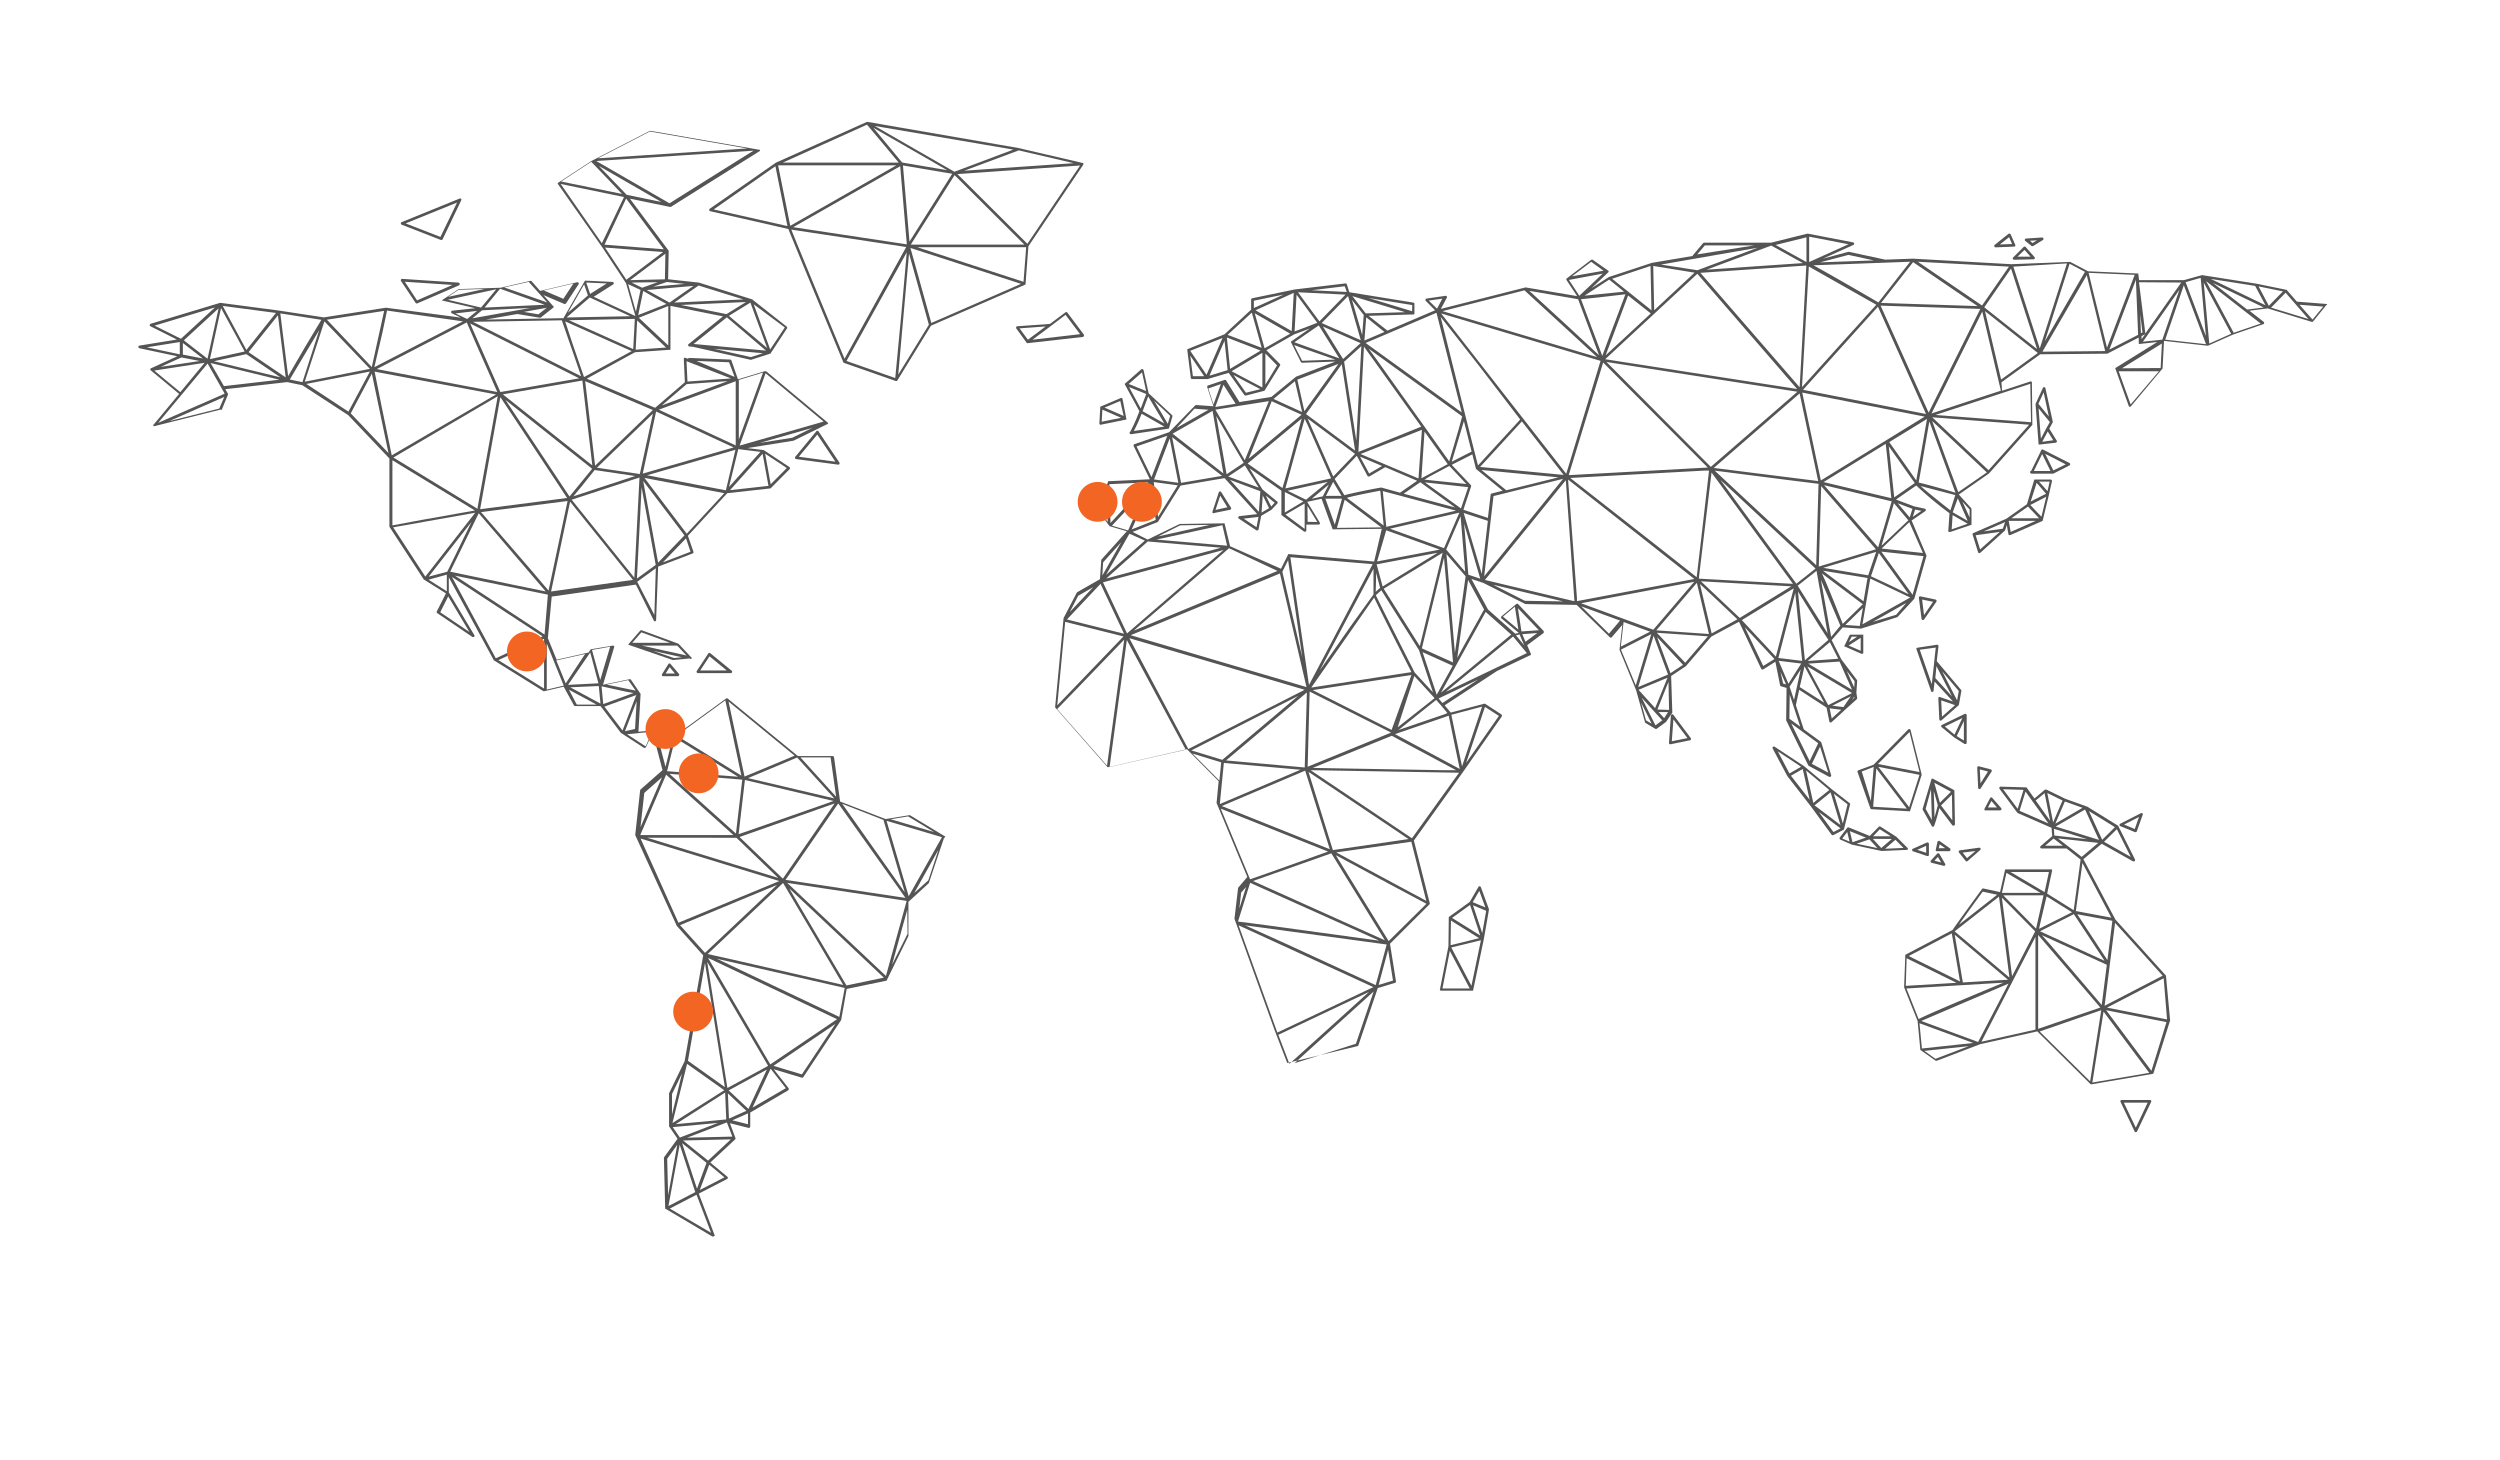
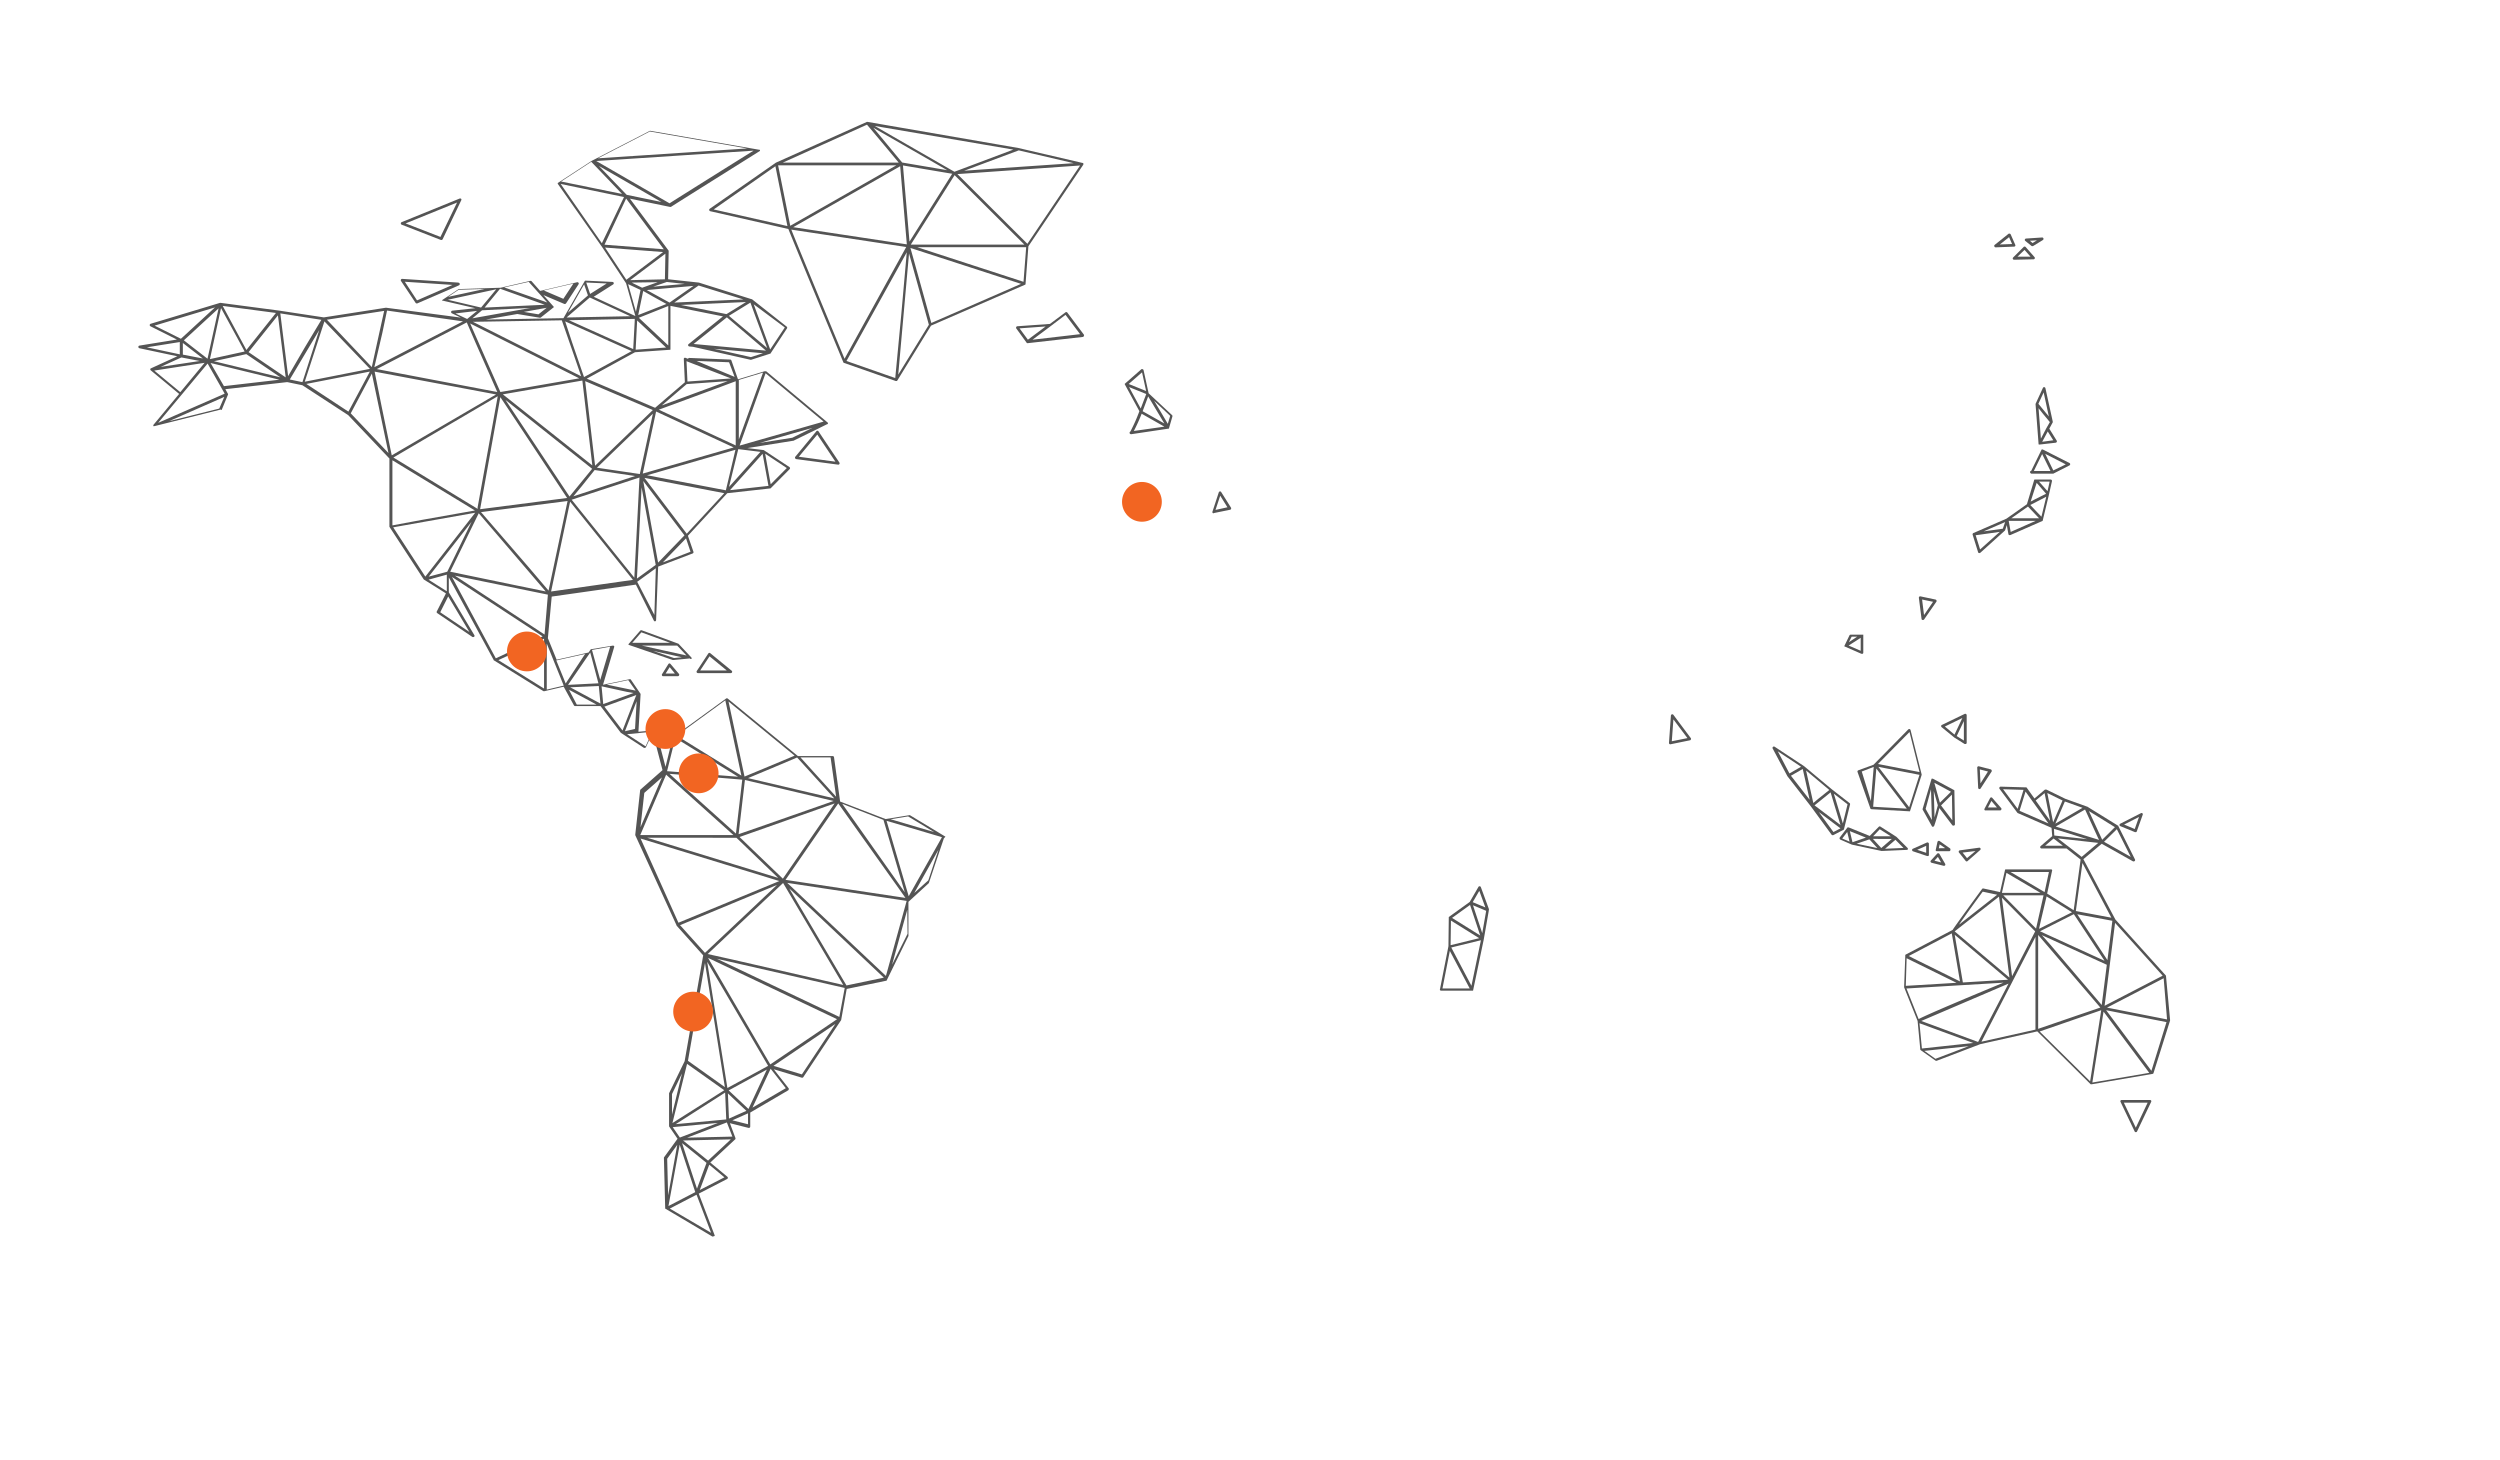
<svg xmlns="http://www.w3.org/2000/svg" id="Layer_1" data-name="Layer 1" viewBox="0 0 451.19 263.45">
  <defs>
    <style>.cls-1{fill:#545454;}.cls-2{fill:#f26522;}</style>
  </defs>
  <title>mapamundi</title>
  <g id="_Grupo_" data-name="&lt;Grupo&gt;">
    <path id="_Trazado_compuesto_" data-name="&lt;Trazado compuesto&gt;" class="cls-1" d="M388,198.52h-5.08a.24.24,0,0,0-.21.11.23.23,0,0,0,0,.24l2.54,5.32a.23.23,0,0,0,.22.14.24.24,0,0,0,.22-.14l2.54-5.32a.25.25,0,0,0,0-.24A.26.26,0,0,0,388,198.52Zm-2.54,5L383.3,199h4.3Z" />
    <path id="_Trazado_compuesto_2" data-name="&lt;Trazado compuesto&gt;" class="cls-1" d="M390.91,176.15v0a.14.14,0,0,1,0-.06l0,0s0,0,0,0l-9.14-10.15L376,155.06l3.31-2.78,5.66,3.18.12,0a.24.24,0,0,0,.17-.07.24.24,0,0,0,.05-.29l-3-6h0l0-.05,0,0h0l-5.64-3.49h-.05l-3.89-1.4-3.4-1.66h-.14a.15.15,0,0,0-.07,0l-.05,0h0l-1.9,1.61-1.38-1.93h0a.23.23,0,0,0-.09-.08h-.1l-4.52-.13a.22.22,0,0,0-.22.13.25.25,0,0,0,0,.26l3.23,4.33h0a.1.1,0,0,0,.06.05l0,0h0l6.1,2.66.13,1.5-2.09,1.8a.24.24,0,0,0-.07.27.25.25,0,0,0,.23.16h4.51l2.54,2-1.25,9.14-4.79-3,.88-4.07a.23.23,0,0,0,0-.21.22.22,0,0,0-.19-.09h-8.22l0,0,0,0a.26.26,0,0,0-.07.1h0l-.9,4-3-.65a.24.24,0,0,0-.25.1c-.51.69-4.79,6.55-5.31,7.38l-8.45,4.44h0a.24.24,0,0,0-.09.08h0a.2.2,0,0,0,0,.11l-.21,5.63a.31.31,0,0,0,0,.1h0l2.43,6.07.49,5.17,0,0a0,0,0,0,0,0,0,.18.18,0,0,0,.06.09h0l2.66,1.88a.24.24,0,0,0,.14.05l.09,0,7.86-3,10.3-2.31,9.64,9.55h0l.06,0,.11,0h0l11-1.88h0a.22.22,0,0,0,.11-.05l0,0a.18.18,0,0,0,.05-.07h0l3-9.52v-.06a0,0,0,0,0,0,0Zm-46.81-3.21,9,4.43-3.43.21-5.72.34Zm21.46-30.08,1.25,1.75h0l2.89,4-5.22-2.28Zm5.13,6.72,6,1.87-5.94-.66Zm8.14,2L371,149.17l5.3-3.07,2.34,5.11Zm-7.89-2.93,1.72-4,3.19,1.14Zm2.19,4-1.73-1.34,7.29.81-3,2.53-2.55-2Zm2.7,3.1,5.22,9.87-6.41-1.2Zm-8.53,12.34-4.17,8.09-.48-3.72-1.36-10.45,1.44,1.45Zm-14.53,0,8-6.27,1.89,14.61-4.41-3.72Zm15.74.68,5.87,2.68,5.85,2.67-.92,7.26L370,170.45Zm11.31,4.63-11.65-5.33,6.11-3.09Zm-12.36-5.81-5.91-6,7.26,0Zm.38,18.09V168.74l11.22,13.1-4.37,1.49Zm12.5-12.4L374.89,165l6.34,1.18-.19,1.53ZM368,167.63l.36-1.63,1-4.22,4.59,2.86Zm-5.88-10.1,6.13,3.61-6.95,0Zm-9.34,11.17,5.69,4.81,3.93,3.31-2.91.17-5.24.32-.31-1.82Zm9.71,8.82L357,188.05l-10.26-3.79Zm-6.38,10.71-9.25,1-.44-4.56Zm23.11-5.91-2,12.84-9.11-9Zm9.06,10.94-8.17-10.94L391,184.47Zm2.82-9.28-10.83-2.13,10.22-5.3Zm-11.27-2.46.95-7.51.21-1.68.73-5.77,8.59,9.53Zm-.1-29.6,2.31-2.27,2.51,5Zm-.33-.36L377,146.38l4.69,2.9Zm-7.16-7.09-1.7,3.94-1.05-5.29ZM369,143.14l1,5-2.61-3.67Zm-3.81-.59-.05.18-1,3.25-2.63-3.54Zm3.9,10.09,1.53-1.31,1.69,1.31ZM369,161l-4.78-2.82-1.36-.8h6.92Zm-11.13-.07,2.57.55-1.53,1.2-5.36,4.2C354.59,165.37,356.43,162.84,357.82,160.94Zm-5.62,7.52.1.59,1.38,8.08-8.25-4.08-1-.5Zm9.33,8.9c-5.65,2.34-13.59,5.66-15.31,6.57l-2.2-5.52ZM349.3,191.09l-2-1.43,8-.85Zm11.58-9.44,2.32-4.51h0l.8-1.55,3.35-6.5v16.73L357.6,188Zm18.76.92,8.25,11.05-10.27,1.75Z" />
    <path id="_Trazado_compuesto_3" data-name="&lt;Trazado compuesto&gt;" class="cls-1" d="M385.31,150.18l.1,0,.1,0a.25.25,0,0,0,.13-.14l1.07-3a.24.24,0,0,0-.07-.27.24.24,0,0,0-.27,0l-3.72,1.89a.25.25,0,0,0-.13.22.24.24,0,0,0,.15.22Zm.73-2.74-.77,2.18-1.92-.81Z" />
    <path id="_Trazado_compuesto_4" data-name="&lt;Trazado compuesto&gt;" class="cls-1" d="M354.92,129a.24.24,0,0,0-.06-.11h0a.29.29,0,0,0-.11-.06h0a.32.32,0,0,0-.14,0h0l-4.14,2a.23.23,0,0,0-.14.19.25.25,0,0,0,.09.22l2.29,1.87h0l1.85,1.16a.2.2,0,0,0,.13,0,.27.27,0,0,0,.12,0,.25.25,0,0,0,.13-.22v-5s0,0,0,0Zm-.76.58-1.42,3L351,131.12Zm.27,4.07-1.29-.81,1.29-2.7Z" />
-     <path id="_Trazado_compuesto_5" data-name="&lt;Trazado compuesto&gt;" class="cls-1" d="M345.89,117a.22.22,0,0,0,0,.21l2.62,7.51a.24.24,0,0,0,.23.16h0a.25.25,0,0,0,.22-.21l.19-1.66,3.32,3.6-2.32-.8a.27.27,0,0,0-.23,0,.28.28,0,0,0-.1.21l.18,3.81a.27.27,0,0,0,.15.22l.1,0a.23.23,0,0,0,.16-.06l3.07-2.7h0v0a.18.18,0,0,0,.05-.07,0,0,0,0,1,0,0v0h0l.45-2.52a.25.25,0,0,0-.06-.2l-4.38-5.18.31-2.69a.27.27,0,0,0-.07-.21.24.24,0,0,0-.21-.06l-3.55.54A.26.26,0,0,0,345.89,117Zm3.59,3.22,1.67,3.26,1.13,2.19-3-3.3Zm1,9.12-.14-2.94,2.5.86Zm2.73-2.94-2.7-5.25,3,3.56Zm-3.85-9.53-.26,2.34a.3.3,0,0,0,0,.1h0l-.34,3.1v0l-.12,1.07-2.17-6.22Z" />
    <path id="_Trazado_compuesto_6" data-name="&lt;Trazado compuesto&gt;" class="cls-1" d="M332.74,149.74h0l0,0a.12.12,0,0,0,.05-.07l0,0h0l1.1-4.48a.24.24,0,0,0-.08-.25l-3.21-2.49-5-4.17h0l-5.33-3.52a.25.25,0,0,0-.35.32l2.66,5,0,0v0l4.22,5.43,3.74,5.11a.24.24,0,0,0,.2.11l.11,0,1.8-.94Zm-.58-.85-4.68-3.54,2.9-2.35.71,2.37Zm-3.9-4.81-1,.84-1.31-5.87,4.2,3.52Zm4.33,4.53-1.25-4.14-.38-1.23,2.48,1.92Zm-7.54-10.23-2.1,1.21-2.1-4ZM323.22,140l2.13-1.22,1.25,5.56Zm7.67,10.16-2.63-3.6,3.9,2.94Z" />
    <path id="_Trazado_compuesto_7" data-name="&lt;Trazado compuesto&gt;" class="cls-1" d="M347.77,152.05l-2.54,1.13a.23.23,0,0,0-.14.24.25.25,0,0,0,.16.22l2.54.85h.08a.28.28,0,0,0,.15,0,.26.26,0,0,0,.1-.2v-2a.23.23,0,0,0-.11-.2A.26.26,0,0,0,347.77,152.05Zm-.14,1.86-1.62-.54,1.62-.72Z" />
    <path id="_Trazado_compuesto_8" data-name="&lt;Trazado compuesto&gt;" class="cls-1" d="M352.57,149h.08a.26.26,0,0,0,.17-.24l-.1-6v0s0,0,0,0a.17.17,0,0,0,0-.1h0a.3.3,0,0,0-.08-.08l-3.81-2.05h-.17l-.05,0h0l0,0h0s0,0,0,0a.08.08,0,0,0,0,0l0,0h0L347,145.94a.25.25,0,0,0,0,.19l1.67,3h0l.06.07h0a.2.2,0,0,0,.11,0,.18.18,0,0,0,.17-.07.36.36,0,0,0,.07-.1,29,29,0,0,0,.92-3.19l2.33,3.07A.23.23,0,0,0,352.57,149ZM349,142.76l.73,2.58c-.2.75-.42,1.54-.59,2.19Zm1.1,2.11-1-3.6,3,1.62L352,143Zm-1.6-2.43h0l.16,5.55-1.13-2Zm1.81,2.92,1.42-1.41.55-.54.07,4.64Z" />
    <path id="_Trazado_compuesto_9" data-name="&lt;Trazado compuesto&gt;" class="cls-1" d="M359.43,139a.24.24,0,0,0-.16-.15l-2.12-.55a.25.25,0,0,0-.22.05.25.25,0,0,0-.09.2l.17,3.63a.26.26,0,0,0,.18.23h.07a.22.22,0,0,0,.2-.12l2-3.08A.25.25,0,0,0,359.43,139Zm-2,2.38-.12-2.52,1.47.38Z" />
    <path id="_Trazado_compuesto_10" data-name="&lt;Trazado compuesto&gt;" class="cls-1" d="M353.53,153.59a.25.25,0,0,0,0,.25l1.23,1.54a.26.26,0,0,0,.17.09h0a.23.23,0,0,0,.16-.06l2.28-2a.24.24,0,0,0-.2-.42l-3.5.48A.23.23,0,0,0,353.53,153.59Zm3,0L355,154.87l-.8-1Z" />
    <path id="_Trazado_compuesto_11" data-name="&lt;Trazado compuesto&gt;" class="cls-1" d="M344.31,153.29a.23.23,0,0,0-.05-.26l-2-2,0,0h0l-2.86-1.83a.24.24,0,0,0-.31,0l-1.65,1.67-3.79-1.54h-.16l-.06,0,0,0a0,0,0,0,1,0,0l0,0-1.41,1.84a.23.23,0,0,0,0,.21.25.25,0,0,0,.14.16l2.07.9h0l5.35,1.14h.06l4.58-.2A.25.25,0,0,0,344.31,153.29Zm-4.71-1.88h1.83l-1.91,1.64L338,151.39Zm-.35-1.75,2,1.27-3.2,0ZM334.33,152h0l-.19-.8-.29-1.2,2.9,1.17Zm-.95-1.85.42,1.75-1.32-.57Zm4,1.33,1.44,1.58-3.74-.79Zm2.83,1.7,1.87-1.62,1.45,1.47Z" />
    <path id="_Trazado_compuesto_12" data-name="&lt;Trazado compuesto&gt;" class="cls-1" d="M337.56,145.91h0a.22.22,0,0,0,.05.08l0,0h0a.31.31,0,0,0,.12.05l6.85.38h.06a.05.05,0,0,1,0,0l.06,0,0,0,0,0s0,0,0,0,0,0,0,0l2.11-6.56h0s0,0,0,0v-.1l-2-8a.24.24,0,0,0-.18-.18.25.25,0,0,0-.24.07l-6.27,6.37-2.73,1a.23.23,0,0,0-.15.3Zm.5-.31.57-6.9,5.5,7.24Zm6.5.09L339,138.4l7.42,1.44Zm.06-13.58,1.81,7.23-7.5-1.46Zm-6.46,6.3-.51,6.16L336,139.24Z" />
    <path id="_Trazado_compuesto_13" data-name="&lt;Trazado compuesto&gt;" class="cls-1" d="M358.4,146.26h0l2.56,0a.23.23,0,0,0,.22-.14.23.23,0,0,0,0-.26L359.56,144a.22.22,0,0,0-.21-.09.26.26,0,0,0-.19.13l-1,1.91a.26.26,0,0,0,0,.24A.26.26,0,0,0,358.4,146.26Zm1-1.71,1,1.18-1.62,0Z" />
    <path id="_Trazado_compuesto_14" data-name="&lt;Trazado compuesto&gt;" class="cls-1" d="M347,111.89h.06a.25.25,0,0,0,.2-.1l2.22-3.21a.24.24,0,0,0,0-.23.23.23,0,0,0-.18-.15l-2.7-.57a.25.25,0,0,0-.22.06.26.26,0,0,0-.07.21l.48,3.78A.22.22,0,0,0,347,111.89Zm1.87-3.28L347.24,111l-.35-2.8Z" />
    <path id="_Trazado_compuesto_15" data-name="&lt;Trazado compuesto&gt;" class="cls-1" d="M302,129a.25.25,0,0,0-.44.13l-.35,4.94a.3.3,0,0,0,.08.2.27.27,0,0,0,.17.06h0l3.52-.72a.23.23,0,0,0,.18-.15.23.23,0,0,0,0-.23Zm-.28,4.78.29-3.95,2.53,3.38Z" />
    <path id="_Trazado_compuesto_16" data-name="&lt;Trazado compuesto&gt;" class="cls-1" d="M352,153.37a.24.24,0,0,0-.09-.27l-1.87-1.32a.23.23,0,0,0-.23,0,.25.25,0,0,0-.15.18l-.29,1.36a.23.23,0,0,0,0,.21.22.22,0,0,0,.19.09h0l2.16,0A.23.23,0,0,0,352,153.37Zm-2.09-.28.15-.7,1,.68Z" />
    <path id="_Trazado_compuesto_17" data-name="&lt;Trazado compuesto&gt;" class="cls-1" d="M349.8,154a.22.22,0,0,0-.2.08l-1.12,1.22a.27.27,0,0,0-.06.24.3.3,0,0,0,.18.17l2.19.55h.06a.27.27,0,0,0,.2-.09.28.28,0,0,0,0-.28L350,154.08A.24.24,0,0,0,349.8,154Zm-.68,1.33.62-.68.59,1Z" />
    <path id="_Trazado_compuesto_18" data-name="&lt;Trazado compuesto&gt;" class="cls-1" d="M332.9,116.63a.14.14,0,0,0,.05.08s0,0,0,0l.05,0h0l2.93,1.28.1,0a.23.23,0,0,0,.14,0,.25.25,0,0,0,.11-.21v-3.16s0,0,0,0,0,0,0,0l0,0a.22.22,0,0,0,0-.08l0,0v0l-.09,0H334a.25.25,0,0,0-.22.14l-.91,1.89v0a.14.14,0,0,0,0,.11v0S332.89,116.61,332.9,116.63Zm2.91.82-2.17-.94.24-.16,1.93-1.24Zm-1.63-2.55h1l-1.5,1Z" />
    <path id="_Trazado_compuesto_19" data-name="&lt;Trazado compuesto&gt;" class="cls-1" d="M366.46,85.37a.22.22,0,0,0,.21.12h0l3.79,0h0l.1,0L373.48,84a.25.25,0,0,0,.14-.22.24.24,0,0,0-.14-.22l-4.81-2.44h0l-.07,0h0l-.05,0a.2.2,0,0,0-.08,0h0l0,0,0,0-1.89,3.87A.21.21,0,0,0,366.46,85.37Zm6.36-1.56-2.25,1.09-1.46-3Zm-4.26-1.87.06.13L370.06,85l-3,0Z" />
    <path id="_Trazado_compuesto_20" data-name="&lt;Trazado compuesto&gt;" class="cls-1" d="M370.47,76.07v0l-1.32-6a.26.26,0,0,0-.21-.2.24.24,0,0,0-.25.15l-1.32,2.87s0,.05,0,.08,0,0,0,0l.54,7.11h0s0,0,0,0a.19.19,0,0,0,0,.1h0l0,0,.09.05h.11L371,79.9a.25.25,0,0,0,.19-.14.24.24,0,0,0,0-.23l-1.34-2.16.62-1.15h0a.23.23,0,0,0,0-.12Zm-1.64-5.25.94,4.35-1.42-1.72-.47-.57Zm-.26,8.91,1-1.86,1,1.59Zm.76-2.47h0l-1,1.91-.42-5.5.79,1,1.25,1.51Z" />
    <path id="_Trazado_compuesto_21" data-name="&lt;Trazado compuesto&gt;" class="cls-1" d="M356,96.46h0l1,3.2a.23.23,0,0,0,.17.16h.06a.27.27,0,0,0,.17-.06l4.43-4h0l0,0a.22.22,0,0,0,.05-.08l.3-.92.29,1.63a.24.24,0,0,0,.13.18.2.2,0,0,0,.11,0l.1,0L368.66,94h0l0,0,0,0h0a.21.21,0,0,0,0-.06h0v0h0l1.1-4.57h0l.57-2.53a.24.24,0,0,0-.05-.2.26.26,0,0,0-.19-.1h-2.81l-.05,0-.05,0s0,0-.05.06l0,0h0L365.81,91l-3.7,2.61-6,2.61h0l0,0s0,0-.05,0h0a.25.25,0,0,0,0,.07s0,0,0,0A.28.28,0,0,0,356,96.46Zm1.36,2.7-.8-2.56,4.35-.61ZM362.88,96l-.36-2h4.88Zm4.69-8.86.07.08,1.63,1.89-2,1-.79.42Zm.86,6.11-.65-.67-1.36-1.44,2.88-1.49Zm1.1-4.6L368,86.92h1.91ZM366,91.42l2,2.11h-5Zm-4.54,4L358,95.9l3.88-1.68Z" />
-     <path id="_Trazado_compuesto_22" data-name="&lt;Trazado compuesto&gt;" class="cls-1" d="M420,55a.25.25,0,0,0-.21-.15l-5.26-.41-1.85-2.14h0l0,0-.07,0h0l-5.36-1.1h0l-9.77-1.54h-.11l-3.23.9-8.09,0-.13-1.05h0a.36.36,0,0,0,0-.09h0a.17.17,0,0,0-.06-.06h0a.16.16,0,0,0-.09,0h0l-8.92-.4-3.21-1.69h0l-.08,0h0L363,47.68l-17.76-1h0l-5,.18-6.55-1.41h-.11L329,46.68l5.49-2.47a.27.27,0,0,0,.14-.26.24.24,0,0,0-.2-.21l-8.15-1.57h-.11l-6.51,1.62H307.57a.24.24,0,0,0-.19.08l-1.87,2.22a.42.42,0,0,0,0,.1l-7.39,1.25h0L290.36,50l0,0h0l-3.12,2,3-2.84h0a.24.24,0,0,0,.07-.12h0v0a.16.16,0,0,0,0-.1v0l0,0,0-.05-2.85-2a.26.26,0,0,0-.29,0l-4.42,3.37h0l-.06.07h0v0a.17.17,0,0,0,0,.1h0a.17.17,0,0,0,0,.07h0v0l1.94,2.94-9.24-1.56h-.1l-15.25,3.87,1.07-2a.27.27,0,0,0,0-.26.25.25,0,0,0-.23-.1l-3.42.49a.25.25,0,0,0-.14.42L259,56l-8.6,3.67L247,57l8.07-.25a.28.28,0,0,0,.13,0h0l.07-.08h0l0-.07s0,0,0,0h0V54.85a.23.23,0,0,0-.2-.24l-11.55-1.87-.45-1.42a.24.24,0,0,0-.26-.17l-9.15,1.09h0L226,53.83a.25.25,0,0,0-.2.24v1.81L221,60.33,214.35,63h0a.18.18,0,0,0-.07.05l0,0a.21.21,0,0,0,0,.06v0h0a.27.27,0,0,0,0,.09l.63,5a.24.24,0,0,0,.24.21h2.8l3.8-1.12,2.83,4a.28.28,0,0,0,.21.1h.06l3.36-.87h0l0,0h0l0,0,0,0s0,0,0,0L231,66a.24.24,0,0,0,0-.3l-2.45-2.49,5-2.85,2.85-1.08L233,61.64l0,0,0,0a0,0,0,0,1,0,0,.09.09,0,0,0,0,.07.13.13,0,0,0,0,.06v0l0,0s0,0,0,0l1.78,3.56a.23.23,0,0,0,.22.14h0l6-.21-7,2.69a.1.1,0,0,0-.05,0h0l-4.49,3.68-5.77.93-2.47-4s0,0,0,0,0,0,0,0l0,0a.09.09,0,0,0-.06,0l-.07,0s0,0,0,0h-.05l-3,1a.25.25,0,0,0-.16.31l1.12,3.45-3.1-.22a.24.24,0,0,0-.2.07L211,78l-6.26,2.16a.24.24,0,0,0-.14.14.23.23,0,0,0,0,.2l2.92,6-7.53.35H200l0,0,0,0,0,0,0,0s0,0,0,0h0l-1.75,5.2a.25.25,0,0,0,0,.22l2,2.69h0s0,0,0,0l0,0,0,0h0l3.12.92-4.56,5.08a.22.22,0,0,0-.06.15l-.23,3.42-4.09,2.34a.32.32,0,0,0-.1.1l-2.38,4.58a.08.08,0,0,0,0,0,0,0,0,0,0,0,0s0,0,0,0h0l-1.52,16h0a.17.17,0,0,0,0,.12l0,0s0,0,0,0l9.46,10.78h0l.05,0h0a.16.16,0,0,0,.1,0h0l14.17-3.24,5.73,5.78-.38,3.92s0,0,0,0h0s0,0,0,0v0l5.55,13.36-1.61,1.89a.38.38,0,0,0-.06.13l-.65,5.53s0,0,0,0a0,0,0,0,0,0,0v0a0,0,0,0,0,0,0h0l7.27,20.16h0l2.22,5.78h0a0,0,0,0,1,0,0l0,0a.12.12,0,0,0,0,.05l0,0h.17L245,188.8a.26.26,0,0,0,.16-.15l3.5-10.33,3.11-.94a.24.24,0,0,0,.17-.27l-1.08-6.79,7.12-7.1a.24.24,0,0,0,.06-.08h0a.25.25,0,0,0,0-.12h0l-2.87-11.32L264,139.38h0l7.05-10.1a.22.22,0,0,0,0-.19.25.25,0,0,0-.1-.16L268,127h0l0,0h-.12l-6.06,1.6-1.1-1.31,9.47-6.2,6-2.85h0l.06,0h0a.19.19,0,0,0,.05-.09h0v-.1a0,0,0,0,0,0,0v0l-.68-1.61,2.9-2.15h0a.22.22,0,0,0,.09-.1V114a.33.33,0,0,0,0-.1v0l0,0s0,0,0,0l-4.68-4.93,0,0-.06,0h-.08l-.09,0h0s0,0,0,0h0l-2.71,2.26a.25.25,0,0,0-.09.19.27.27,0,0,0,.08.19l3.13,2.62-.64.14-4.92-4.37-3-5.52,2.15.72,7.6,3.82a.38.38,0,0,0,.1,0l9.15.15,6,5.85a.24.24,0,0,0,.17.07h0a.26.26,0,0,0,.17-.09l1.9-2.22-.5,4.41h0a.22.22,0,0,0,0,.11l3,7.29,1.59,5.74a.23.23,0,0,0,.11.15l1.82,1.09h0l0,0h.06a.21.21,0,0,0,.13-.05h0l1.68-1.23,0,0,0,0,1.13-1.67v0a.16.16,0,0,0,0-.09v0L301.6,122l2.67-1.78,0,0,0,0,4.58-5.33,5-2.68,4,8.48a.24.24,0,0,0,.15.13h.07a.33.33,0,0,0,.13,0l2.21-1.39.85,4.24a.24.24,0,0,0,.17.19l1,.29-.07,5.75h0a.36.36,0,0,0,0,.1l4,8.14h0a.23.23,0,0,0,.07.07l0,0h0l3.7,2,.12,0a.27.27,0,0,0,.15-.05.25.25,0,0,0,.08-.27L328.71,134h0a.23.23,0,0,0-.07-.1h0l-3.1-2.27-1.43-4.36.6-2.78,4.94,3.22.5,2.49a.25.25,0,0,0,.17.19h.07a.27.27,0,0,0,.17-.06l2.43-2.23h0l2.11-1.91a.27.27,0,0,0,.08-.22l-.15-.92.15-2.16a.26.26,0,0,0-.05-.17L332.32,119l-1.75-3.48,2-2.29,3.24.22h0l.07,0,6.5-2.06a.19.19,0,0,0,.11-.07l3-3.26h0v0a.08.08,0,0,0,0,0h0l2.19-7.74v0a.09.09,0,0,0,0,0,.19.19,0,0,0,0-.07v0L345,93.94l2.46-1.69a.25.25,0,0,0,.1-.25.25.25,0,0,0-.19-.2l-1.9-.41-3.29-1.23,3.66-2.54a62.76,62.76,0,0,0,6,5l-.22,3.17a.25.25,0,0,0,.1.21.2.2,0,0,0,.15,0H352l3.76-1.27h0l.05,0s0,0,0,0h0a0,0,0,0,1,0,0h0a.19.19,0,0,0,0-.09v0h0V91.88a.27.27,0,0,0-.06-.17l-2.23-2.46,5.44-3.8,0,0s0,0,0,0l7.83-8.77s0,0,0,0l0-.08s0,0,0,0v0l-.08-7.54a.23.23,0,0,0-.1-.2.22.22,0,0,0-.22,0l-5.06,1.66L361.21,69l7-5.06,12-.11a.2.2,0,0,0,.11,0h0l5.66-2.91L386,62s0,0,0,0a.1.1,0,0,0,0,.07h0l0,0,.08,0h.11l3.14-.34-7.5,4.66s0,0,0,0l-.06,0s0,0,0,0l0,0a.24.24,0,0,0,0,.12s0,0,0,0h0l2.42,6.76a.26.26,0,0,0,.19.16h0a.25.25,0,0,0,.19-.09l5.73-6.85h0a.3.3,0,0,0,0-.1s0,0,0,0h0l.25-4.87,7.81.87h.14l4.49-2,5.47-1.88a.22.22,0,0,0,.16-.19.25.25,0,0,0-.09-.24l-2.56-2,3.3-.42,7.9,2.42h.08a.19.19,0,0,0,.1,0l0,0a.1.1,0,0,0,.05,0l2.43-3A.25.25,0,0,0,420,55ZM393.33,52.3l-3.08,9-3.51.37ZM398.72,62l-1-11,4.95,9.24-4,1.79Zm10.75-6.81-1.85-3.5,4.4.9ZM407,51.6l1.86,3.49-7.08-3.41L399,50.34Zm-9.83-1.45.42,4.66.52,5.83-3.66-9.72Zm-3.51.84-6.49,9.22a.2.2,0,0,0,0-.11l-1.13-9.16Zm-7,9-.27.14-.14-3.49Zm-62.52,62.14.84-1.3-.7,3.21h0l-.5,2.28-.8-2.39Zm4,12-1.54,3.23-3.32-6.78,1.1.8Zm-24-14.52L299.78,115l-.76-.8,9.22.64Zm-3.8,10-1-1.1h.41l1.29,0Zm-35.91-13.51L263,118.73l1.95-14.06,2.89,5.33ZM232.71,192l-2-5.24,15.82-7.48.53-.25-1.18,1.07ZM223.54,167l22.25,10.2,2.07.95-17.33,8.2Zm-3.39-21.89.35-3.62h0l.38-3.8,13.83,1.23-11.56,4.91ZM344.73,47.24,339,54.58c-7.37-4.3-10.44-6-11.74-6.71h.26Zm32.22,2,8.31.36-5,13.14L377.7,52.38Zm-40.66,62.47,1.25-7.29,3.12,1.48,4.08,1.94-8.61,4.83Zm-3.08,15.14-.52.76-2-.25,3.34-1.69ZM225.41,82.66l4.1-10.25,5.39,2.44-3.36,2.8-6.19,5.14ZM238.12,58l-3.86-5.25,8.58.42ZM341,105.56,337.66,104l1.4-4.13,0-.1,5.42,7.48Zm-15.75,13.71-4.3-.52L324,107l.48,4.78ZM264.51,104l-1.93,13.84-.65-7.56L261.05,100l2.18,2.53Zm-1.72,35-2.45,0-23.43-.41,14.26-5.8,7,3.74ZM208.22,87l3.81.52.52.07L209,93.3l-.33-2.65Zm.71,7.22h0a.23.23,0,0,0,.07-.07h0l4.07-6.51L221,86.29l5.89,6.49-3.2.37a.26.26,0,0,0-.21.19.25.25,0,0,0,.1.26l3.18,2.12a.33.33,0,0,0,.14,0l.09,0a.25.25,0,0,0,.15-.18l.47-2.44,1.86-1.1,0,0h0l1.06-1.13a.23.23,0,0,0,.06-.18.23.23,0,0,0-.09-.18l-2.65-2.17-2.35-3.83,5.76,4.05v4.32s0,0,0,0,0,0,0,.07l0,0,0,0,4.11,3a.25.25,0,0,0,.15,0l.11,0a.24.24,0,0,0,.13-.22V94.68h2.22a.26.26,0,0,0,.21-.12.28.28,0,0,0,0-.25l-2.28-3.74,2.6-.56,2,5.52s0,0,0,0l0,0,0,0,0,0a.2.2,0,0,0,.13,0h0l8.74-.09L248,101.34,232.63,100l-.12,0,0,0s0,0,0,0,0,0,0,0,0,0,0,0l-1.32,2.65L222,98.58l-1-4.13s0,0,0,0l0,0,0,0,0,0-.05,0h-.1l-7.83.11-.1,0-5.8,2.82L204.4,96Zm-4.69,1.33,3.56-7.94.77,6.23Zm58,24-5.63-2.54,3.07-12.54.93-3.8.67,7.72Zm-45-16.61,4.57-4,8.75,4.1-25.94,10.77ZM203.4,114.32l-4.34-9.22,21.75-5.84-3.31,2.87Zm18.06-15.84-12.75-1.1,11.9-2.59ZM209,96.81l4-2,5.32-.08Zm23.47,4.29.3,2.06,2.26,15.5-3.6-15.47ZM239.2,90l3,0-1.3,4.69Zm-3.74.87v4.58L232,92.88Zm17.19-1.42h0l7.76,2.08,2.37.63-12.59,2.92-.63-6.45Zm-3.22-5.35-2.33,1.36-1.65-3.05Zm7.66-6.21,4.19,5.88-4.75,2.55Zm-10.24,3-1.69.67,1-19L256.5,77Zm-2.07-1.35-2.2-14.25,3.11-2.82Zm.76,2.4,11.08-4.37L256,86.35Zm9.24,18.71,4.68-.89-6.7,4.09-3.23,2-1.08-4Zm-6.9,2,0,2.43,0,2.21L244,112.68,238.18,121l4.37-8.3Zm-11.52,22.16L251,132.18l0,.06-15,6.14Zm.56-.26,17.81-2.73-3.58,9.91Zm-.27-.46,3.71-5.3L248,107.85c.95,2.06,5.13,10.3,6.73,13.45Zm11.69-19.43,0-1.3.74,2.73-.8.72Zm1.38,1.59,10.64-6.49-4.12,16.85Zm10.89-7.32-9.76-3.51,11.46-2.65,1.07-.25Zm2-7.34-9.28-2.49,3-2.07Zm-13.5-3,.61,6.26-4-3-2.65-2C244.28,89.48,247.49,88.86,249.07,88.56Zm-9.81.91,1.3-2.53,1.51,2.52Zm-4.07,1-3.35,2V88.8Zm-2.85-1.93,7.25-1.6-3.92,3.22Zm7.86-2.24-1.17.26-7.09,1.56,3.48-12.57L236,76.7Zm-7.79-1.71-1,3.46-6.28-4.42,9.75-8.12Zm7.37,2.83-.32.63-.77,1.5-2,.44Zm2.86,2.74,5.66,4.27.95.72-8,.09Zm17.17,9-11.32,2.14,1.65-5.62ZM238,120.28l-1.76,3.34-3.36-23.06,14.85,1.26Zm-7-16.78L235.79,124l-31.73-9.36,8.45-3.5Zm24.3,17.85c-2.62-5.15-6.48-12.81-7-13.93l1-.89,6.79,10.79,2.53,7.64Zm1.86-34.29,2.67.29,5.14.57-1.3,3.84Zm-.09-.5L258,86l3.57-1.91,3.07,3.26Zm6.62-8.85L264.2,76l1.39,5.5L262,83.33Zm-.45-.19-1.69,5.75L257.09,77l-8.67-12.15L247,62.92l16.89,12.22Zm-16.45,8.36a.26.26,0,0,0,.15.12H247a.27.27,0,0,0,.12,0L250,84.31l5.76,2.46-3.09,2.15L249.35,88h0a.17.17,0,0,0-.1,0h0c-.3,0-5.35,1-6.62,1.38l-1.76-2.94,4-4.18Zm-6.17.12L236,75.54l8.55,6.37Zm-14,2.34.84.31-.26,3.72L222,86.61Zm1.28,1.07.19.39.94,1.91-1.35.8Zm1.52,2-.52-1.06-.46-.93,1.61,1.32ZM221.67,86l3-2L227.17,88Zm5.46,7.29-.36,1.85-2.32-1.54Zm8.83-2,1.77,2.9H236Zm-22.21,7,6.61.56-20.71,5.56,7.5-6.69Zm7.48,22,14.23,4.2-21,10.69-10.64-20Zm14.63,4.68-.39,13.54-14.2-1.27Zm16.39,6.29,3-9.26,3.66,4Zm4.49-13.56,5.44,2.45-2.89,5.23ZM261,99.18l2.6-6,.83,10-.94-1.08Zm4.5-11.39a.22.22,0,0,0,0-.11v0a.2.2,0,0,0,0-.08,0,0,0,0,0,0,0v0L262,83.89,265.72,82l.65,2.57s0,0,0,0h0l0,0a.1.1,0,0,0,0,.05h0l4.83,3.94-2,.51a.22.22,0,0,0-.18.21l-.49,4.19L264.11,92Zm63.56,14.69,9.54-2.88-1.44,4.23Zm-57.21-14-4.49-3.66,13.9,1.33-5,1.24Zm11.54-2.22,24.27-1.33.78,0L307,97.44l-.79,6.73-6.65-5.25Zm49.5-24.92-7.67,8.52,1.23-21.76L338.63,55Zm-24,23.94,14.7,20.09-17-.94Zm15.5-14.58L308.76,84.26,289.93,65.33Zm.21.47.19-.17,3.35,15.82-18.84-2.37Zm-34.9-6.34,8.75-8.11,7.88-7.31,18,20.79Zm32.8,21.78,5.7.71L327.78,102,309.47,84.94Zm5.75,15.64.43-14.51,9.88,11.39Zm.37-15.54-.89-4.2-2.47-11.66,22.1,4.34ZM325,66.19l-.21,3.7L306.88,49.24,326,47.92Zm-35.67-.76,18.88,18.95h0l-25.07,1.37,0-.08ZM269.78,81.38l4.88-5.33,7.54,9.66-15.08-1.44ZM268.52,94l-.81,7.06-.29,2.52-3.26-11Zm-.66,10,1.68-14.47,7.78-1.93,4.78-1.18-5.52,6.82ZM283,86.55l13,10.22,9.79,7.72-21.19,4,0-.57Zm40.29,19.27-9.31,5.7-7-6.61Zm13.75-1.51-.72,4.21L329,103Zm4.3-14.4L329.11,87l11.22-6.9.26,2.41Zm-5.44-17.5-10.49-2.06,13.51-15,5.62,12.54,3.06,6.83Zm3.58-17.74,5.79-7.36,11.64,7.93Zm-31.47-6,11.66-4.35,5.71,3.16ZM298.54,56l-.17-8,7.46,1.21Zm-4.71-2.67,4.1,3.24-8.15,7.56,3.84-10.24Zm-11.14,32.1,0,.11-1.38-1.78-6.4-8.19L260.09,56.57l28.77,8.56Zm-8.33-9.72L266.74,84l-.62-2.43h0L264.46,75,260,57.19l7.06,9ZM244,54.12l2.12,2.73-.28,3.62-.28-1Zm-.71-.69,1.93,6.69.37,1.28-7.06-3.1,4.53-4.64ZM243.12,72l1.44,9.32-8.86-6.59,6.46-9Zm-31.5,6.27,7.22-4.12,1.95,11.29Zm8.93,7.61-7.39,1.26L212.93,86l-1.39-7.11,3.09,2.41Zm-9.45-6.75,1.56,8-4.38-.6.85-2.24Zm-4.48,18.43-7,6.19h0l4.21-7.43Zm-8,7.81,4.24,9-10.3-2.57Zm35.68,20.22L220.6,137.13l-5.59-1.7ZM220.5,145.47l15.05-6.39L240,153.27Zm20.05,7.95-2.8-9-1.6-5.12,18.06,12.13ZM268,104.67l14.59-18,1.56,21.84Zm37.77.33-7.39,8.65-5.45-2-7.59-2.78Zm-4.83,17.32-2.23,5.48-3-3.31ZM295.65,124l2.79-9.26,2.6,7Zm3.27-10.24,7.32-8.57,2.19,9.23Zm15.44-1.85,9.37-5.73-3.23,12.32-3.6-3.86Zm19.89,13.17-4.3,2.18-3.79-7Zm0-.59-7.9-4.72,5.64-.37,1.72,3.88Zm-4.27-9-3.12,2.68-1.12,1-.25-2.5-1-9.92,3.71,6Zm-5.78-10.15-13.7-18.73,17.16,16-1.71,1.36Zm12,3.71-3.63,3.54c-2.08-5.29-3.16-7.86-3.76-9.1Zm3.36-10.56,1.64-5.58.61-2.1,2.6,3.09Zm-.6.3-9.75-11.23,12.19,2.92-.53,1.81Zm2-19,6.82-4.19-1.94,11.11-2-2.86Zm12.38,10.15L355.12,94l-2.7-1.55Zm-7.08-2.81.37-2.07,1.57-9,4.71,12.86C351.39,88.44,347.35,87.31,346.19,87.07ZM339.4,55.16l18,.59-9.33,18.72Zm18.71.3,4.83-7L367.64,63Zm-67.69-5,2.68,2.18-7.13.72Zm2.93,2.65-3,7.94-1.18,3.17L285.33,54l3.06-.31ZM263.81,74.44,257,69.51,246.46,61.9l12.79-5.45Zm-19.74-21,9.52,2.9-7.11.22Zm-16.56,9.83L222,66.57l-.58-5.66L226.82,63ZM226.59,56l6.9-3.15-.37,6.9Zm-.67.42,1.78,6.35-6.14-2.34ZM222.27,67l5.56-3.33v6.26Zm5.54-5.62-1.36-4.84,6.4,3.68-4.63,2.64ZM234,53.18l3.74,5.08-4.1,1.56Zm4.76,5.75,6.79,3-3.15,2.86-.2-.32Zm-14.3,24.6,0,0-3.09,2.06L219.5,75.06,222.37,80ZM207.1,88l-2,4.38-1.51,3.35-2.91-.86Zm32.58,65.69-11.2,4-2.87,1-5.3-12.75Zm8.6,24.1L232,170.29,224.71,167l25.55,3.46-1.21,4.5Zm-24.85-11.47,2.19-7,.52.24,22.77,10.21L228.71,167Zm17.58-.63L226.13,159l14.14-5,9.67,15.7Zm13.81-14.4L236.53,139l26.79.46Zm8.63-12.51-11.69-6.29,9.7-3.32,1.4,6.8Zm-2.63-9.91-8.42,2.88,6.79-5.43.89,1h0l1.14,1.36Zm.1-4,12.16-10,2.48,3ZM275,116.29h0l.09.2-1.5-1.84.66-.15ZM297.8,114l-5.28,2.7.5-4.44Zm.21.45-2.79,9.25-2.68-6.46Zm.76,16.46-2.49-5,2.29,2.53L300,130Zm2.46-2.79-2.11-.07,2-5Zm7.68-13.8-2.11-8.92,1.08,1,5.68,5.37Zm13.86,9.08L321,119.26l3.58.43.5.06-.82,1.28Zm3.47-4.11,4-3.4,1.52,3Zm-1.8-13.59,3.4-2.67,2,11.27Zm20.74,1.64-5.64-7.78,7.61.81ZM339.58,99l5-4.76,2.46,5.56Zm1.3-18.46,1.22,1.73,3.47,4.91-3.71,2.58Zm12,8.81L352,92.11c-1.81-1.42-4.32-3.44-5.38-4.39Zm6-4.49-10.16-9.55,9.71.75,7.78.59Zm10.16-23.26,4.47-14,2.77,1.46Zm4-14.06-4.91,15.35-4.77-14.77Zm-11,1.34-4.33,6.26-11.59-7.9,16.45.88ZM333.6,46l4.6,1-9.73.35Zm-7.09,1.29V42.71l7.1,1.37Zm-.49,0-5.53-3.06-.11,0,5.64-1.4Zm-18.34-3h8.91l-10.28,1.62Zm9.53.42-10.87,4.06-6.43-1-.28,0ZM297.88,48l.17,8-7.11-5.69Zm-8.63,1.38-4.22,4-1.87-2.86Zm-2.08-2.13,2.23,1.61-5.69,1ZM284.81,54l.84,2.25,2.94,7.86L283,58.92l-7-6.43Zm-9.68-1.6,13.11,12.05-27.9-8.3ZM260.3,53.9l-.95,1.81-1.5-1.46Zm-14.06,7.56.33-4.2,3.29,2.65Zm8.61-5.29L247,53.78l7.88,1.28Zm-11.79-3.48-1.61-.08-4.75-.23,6-.72Zm-16.77,1.58,5.37-1.11-3.14,1.43-2.23,1Zm-8.54,13.37-2.41-3.55-.53-.78L220.64,61Zm-2.46.26-.48-3.72,2.52,3.72ZM221,61.49l.55,5.31-3.27,1Zm3.86,9.39-2.25-3.21,1.86,1,3,1.56Zm3.51-1.46V63.79l2.11,2.15ZM238,58.73l.88,1.4,2.83,4.55-8.11-2.91Zm-4.44,3.55,1.72.62,5.72,2-6,.21Zm8,3.39-6.15,8.53-1.27-5.68Zm-7.86,3.13L235,74.36,229.84,72Zm-9.05,14.25-3.43-5.9-1.87-3.21,4-.65h0L229,72.4Zm-5.32-9.6,1.48-4L223,72.87Zm1-4.13L219,73l-.93-2.89Zm-4.76,4.44,2.54.19-.95.54-4.81,2.74Zm-4.9,4.88-2.85,7.47-2.7-5.54Zm-9.65,15.09-.61.65-.2-7,7-.33Zm-1.27-5.25v.12l.16,5.61-1.43-2Zm2.59,9.39-3.4,6,.15-2.39Zm-7.75,9.65,2.71-1.55-4.24,4.5Zm-2.35,4.71,10.52,2.63-2.78,2.89-9.17,9.54Zm2.24,11.94,8.41-8.73-3.1,22.74-9-10.21Zm5.77,14.26,3.12-22.92L214,135.31ZM215.21,136l2.81.86,2.37.72-.12,1.3-.2,2ZM224,161.09l.88-1-1.21,3.88Zm20.71,27.28-11.08,3.51,3.56-3.23,10.72-9.71Zm4.1-10.61,1.71-6.35.88,5.56Zm1.81-7.92-3.9-6.34-5.64-9.16,10.35,5.57,6,3.2Zm-9.46-16,13.55-1.93,2.7,10.67Zm23.43-16.14L268,127.58l2.52,1.62Zm-.73.61L261.93,129l5.55-1.47Zm2.95-15.68-6.49,4.25-.69-.82,1.38-.66Zm8.5-6.81-.05-.12-.53-1.25,2.71-.2Zm2.42-2.08-3.15.22-.16-1.09-.48-3.11Zm-4.33-4.25.63,4.13-2.78-2.34ZM260.07,125l2.67-4.83h0l.7-1.26,4.69-8.47,4.61,4.09ZM265,103.72l-.76-9.19,2.91,9.91Zm4.5,1.82,12.61,3-6.91-.11Zm20.88,8.82-5-4.93,7,2.57ZM297.06,130l-.89-3.22,1.91,3.83Zm4.42-8.51-2.41-6.5,4.68,5Zm16.74-1.3-3.34-7,5.37,5.75Zm3.12,1.08,1,2.25-.53-.16ZM327,137.86l1.36-2.86.12-.24,1.48,4.68Zm-3.38-7.66-.68-.49.06-4.34,1.89,5.76Zm2.05-9.95,3.55,6.57L324.81,124Zm4.91,9.43-.37-1.84,2.09.26Zm3.65-3.33.17-.25.27-.39,0,.21Zm.48-3.4-.07,1.12-1.35-3Zm-4.23-8L328.69,105l-.07-.37,3.52,8.29Zm4.9-4.44.82-.81-.56,3.27-2.6-.18Zm6.83.44L338,112.23l2.51-1.41,3.54-2Zm3-17.67.42-1.32,1.14.24Zm-.55.11-2.16-2.56,2.65,1Zm7.74-.43,2.33,1.34.39.23-2.89,1Zm3.07-1v1.44l-1.3-2.87Zm-2.05-3.14-1.48-4-3.24-8.85,9.88,9.29Zm13.13-12.62L349.3,74.89l1.52-.5,10.6-3.48h0l5-1.64Zm-11.9-3.58-6.06,2,9.16-18.39,3,12.76h0l.36,1.52Zm3.59-16.48,9.54,7.57-6.63,4.79Zm10.37,7.33,8-13.8,3.32,13.69Zm12.08-.38L383.76,55l1.73-4.52,0,.29.39,9.66Zm6.42-2.75.06-.06-.67.94,0-.56Zm-4.15,6.13L390.17,62l-.23,4.43-1.53,0ZM384.53,73l-2.16-6,4.76,0,2.51,0Zm6.24-11.7,3.36-9.83,4,10.65Zm12.36-1.24-4.23-7.91-.76-1.42L408,58.4Zm-3.78-9,9.21,4.43-3,.38-4.88-3.8Zm10.52,4.46,2.63-2.69,4.12,4.75Zm7.49,2.16L415,55l4.29.33Z" />
    <path id="_Trazado_compuesto_23" data-name="&lt;Trazado compuesto&gt;" class="cls-1" d="M360.18,44.64h0l3.32-.13a.24.24,0,0,0,.2-.11.23.23,0,0,0,0-.23l-.81-1.85a.22.22,0,0,0-.16-.14.24.24,0,0,0-.22,0l-2.5,2a.22.22,0,0,0-.08.27A.24.24,0,0,0,360.18,44.64Zm2.41-1.84.54,1.24-2.21.08Z" />
    <path id="_Trazado_compuesto_24" data-name="&lt;Trazado compuesto&gt;" class="cls-1" d="M366.62,44.37a.22.22,0,0,0,.16.05.27.27,0,0,0,.12,0l1.79-1.1a.25.25,0,0,0,.1-.29.24.24,0,0,0-.25-.17l-2.88.19a.25.25,0,0,0-.22.17.23.23,0,0,0,.08.26Zm1-1-.79.49-.49-.41Z" />
    <path id="_Trazado_compuesto_25" data-name="&lt;Trazado compuesto&gt;" class="cls-1" d="M363.27,46.73a.25.25,0,0,0,.23.15h0L367,46.8a.24.24,0,0,0,.18-.4l-1.6-1.82a.25.25,0,0,0-.18-.08.21.21,0,0,0-.18.07l-1.89,1.89A.25.25,0,0,0,363.27,46.73Zm2.11-1.63,1.08,1.22-2.35,0Z" />
    <path id="_Trazado_compuesto_26" data-name="&lt;Trazado compuesto&gt;" class="cls-1" d="M195.61,60.63a.21.21,0,0,0,0-.24l-3-4a.25.25,0,0,0-.35,0l-2.77,2.07-5.88.42a.23.23,0,0,0-.2.14.25.25,0,0,0,0,.25l1.89,2.61.06.05h0a.18.18,0,0,0,.1,0h.06l9.92-1.12A.23.23,0,0,0,195.61,60.63Zm-6.9-1.71-3.2,2.39L184,59.26Zm-2.37,2.39,3.33-2.49h0l2.63-2,2.63,3.49Z" />
-     <path id="_Trazado_compuesto_27" data-name="&lt;Trazado compuesto&gt;" class="cls-1" d="M198.57,76.66h.05l4.57-.93h0l.1,0s0,0,0,0,0,0,0,0a.3.3,0,0,0,0-.08,0,0,0,0,1,0,0s0,0,0,0,0,0,0,0L202.59,72a.22.22,0,0,0-.12-.16.26.26,0,0,0-.21,0l-3.64,1.54s0,0,0,0h0a.15.15,0,0,0-.05.06l0,0a.21.21,0,0,0,0,.12l-.16,2.85a.25.25,0,0,0,.09.2A.23.23,0,0,0,198.57,76.66Zm.26-.55.12-2.18,3.38,1.47Zm3.35-3.75.61,2.71-3.45-1.51Z" />
    <path id="_Trazado_compuesto_28" data-name="&lt;Trazado compuesto&gt;" class="cls-1" d="M203,69.37s0,0,0,0l0,0s0,0,0,0l2.63,4.84A29.83,29.83,0,0,1,204,77.89a.25.25,0,0,0-.14.24.27.27,0,0,0,.24.23h.09l6.69-1a0,0,0,0,0,0,0,.13.13,0,0,0,.09,0h0s0,0,0,0l0-.06.62-2.13a.26.26,0,0,0-.06-.25l-4.23-3.94-.91-4.16a.24.24,0,0,0-.16-.18.23.23,0,0,0-.24,0l-3,2.63a0,0,0,0,1,0,0h0s0,0,0,0a.3.3,0,0,0,0,.08Zm3.22,4.84,1-2.67,2.92,4.89-3.86-2.18Zm.65-3.1-1,2.62-2.1-3.87Zm-2.24,6.67a30.61,30.61,0,0,0,1.41-3.11l.67.38L210.14,77Zm6.56-2.73-.43,1.44-1.18-2-1.29-2.16Zm-5.08-7.85.74,3.37-3.15-1.27Z" />
    <path id="_Trazado_compuesto_29" data-name="&lt;Trazado compuesto&gt;" class="cls-1" d="M219,92.61H219L222,92a.24.24,0,0,0,.17-.14.24.24,0,0,0,0-.23l-1.77-2.82a.23.23,0,0,0-.23-.12.25.25,0,0,0-.21.17l-1.14,3.48a.24.24,0,0,0,.23.32Zm1.22-3.15,1.3,2.09-2.15.48Z" />
    <path id="_Trazado_compuesto_30" data-name="&lt;Trazado compuesto&gt;" class="cls-1" d="M268.73,164.11l-1.47-4a.23.23,0,0,0-.21-.16.23.23,0,0,0-.23.12l-1.57,2.71-3.78,2.72,0,0,0,0s0,.05,0,.08,0,0,0,0l-.06,5.18-1.52,7.73a.23.23,0,0,0,0,.21.28.28,0,0,0,.19.09h5.69l.08,0a.08.08,0,0,0,0,0l0,0a.11.11,0,0,0,0,0l0,0,1.93-9.23h0l.91-5.2a.49.49,0,0,0,0-.12Zm-3.17,13.8,0,0L261.92,171l.85-.21,4.5-1.1Zm-.25-14.59,1.83,5.51-5.08-3.17Zm1.65,6-5.16,1.26.06-4.44Zm.55-.9-.19-.58-1.48-4.46,2.38,1Zm-.53-7.65,1.09,3-2.28-.95Zm-5.32,10.85,3.59,6.78h-4.92Z" />
    <path id="_Trazado_compuesto_31" data-name="&lt;Trazado compuesto&gt;" class="cls-1" d="M170.63,151a.09.09,0,0,0,0,0v0h0l0,0,0,0,0,0s0,0,0,0l0,0-6.4-3.87a.25.25,0,0,0-.17,0l-4.24.69-8.2-3.16-1.1-8a.25.25,0,0,0-.25-.21H144l-12.72-10.42h0s0,0,0,0h-.09l-.09,0h0l-9.28,6.75-3.51-1h-.09l-3,.29s0,0,0,0l.39-6.77h0a0,0,0,0,1,0,0h0v0l0-.07h0l-1.73-2.54a.23.23,0,0,0-.25-.11l-4.8,1,2-6.75a.27.27,0,0,0,0-.23.29.29,0,0,0-.23-.08l-3.94.65,0,0h0a.23.23,0,0,0-.09.08h0l-.34.51-5.77,1.3-1.58-3.88.69-7.51,15.19-2.16L118,112a.24.24,0,0,0,.22.14h0a.24.24,0,0,0,.19-.23l.37-9.65L125,99.89a.25.25,0,0,0,.15-.31l-1-2.89,7.1-7.68,7.76-.86h0l.05,0,0,0,0,0,3.45-3.48a.24.24,0,0,0,.07-.2.27.27,0,0,0-.11-.18l-4.64-3.06h0l0,0h0l-2.95-.36,8.24-1.32.07,0,6.1-3a.18.18,0,0,0,.07,0h0a.24.24,0,0,0,.06-.11h0s0,0,0,0a.17.17,0,0,0,0-.1h0a.18.18,0,0,0-.06-.09h0l-11.09-9.25-.07,0H138l-4.81,1.46L132,65.05a.25.25,0,0,0-.22-.16l-7.36-.29a.22.22,0,0,0-.24.16l-.44-.17a.27.27,0,0,0-.23,0,.23.23,0,0,0-.1.21l.19,4.19-5.37,4.61-12.33-5.26,8.7-4.77,6.28-.44h0l.07,0h0l.05-.05,0,0,0,0s0,0,0,0a.08.08,0,0,0,0,0V55.2l9.48,1.9-6.2,5a.23.23,0,0,0-.08.26.25.25,0,0,0,.21.17l.66.06,10.37,2.34h.13l3.39-1.09h.07l0,0,0,0h0l3-4.57a.25.25,0,0,0-.06-.33L135.71,54h0a.06.06,0,0,0-.06,0h0l-9.52-3h0l-5.55-.6.1-5.15h0v0s0,0,0,0,0,0,0,0l0,0h0l-7-9.4,7.22,1.49h.07a.27.27,0,0,0,.12,0c.52-.36,15.91-10,16.06-10.1l0,0,0,0,0,0,0,0a.13.13,0,0,0,0-.06s0,0,0,0h0a.25.25,0,0,0,0-.08v0l0-.06a0,0,0,0,1,0,0l0,0h0l-.05,0h0l-19.67-3.42a.29.29,0,0,0-.16,0l-10.48,5.41h0l-6.13,4,0,0,0,0s0,0,0,0,0,.05,0,.07,0,.05,0,.07,0,0,0,0l0,0a.11.11,0,0,0,0,0l8.09,11.54h0l4.24,6.41,1.68,5.92-7.52-3.48,3.51-2.23a.24.24,0,0,0,.1-.27.23.23,0,0,0-.22-.18l-4.81-.23a.27.27,0,0,0-.12,0s0,0,0,0l-.07.05v0h0l-3.85,6.72-14,.25,5.67-1,4.1.68h0a.25.25,0,0,0,.16-.06l2.33-1.85h0l0,0,0,0h0v0a0,0,0,0,0,0,0h0v0h0v0h0a74924413361.57,74924413361.57,0,0,0,0-.06h0s0,0,0,0h0l-1.88-2.13,3.79,1.61.09,0a.26.26,0,0,0,.21-.11l2.25-3.44a.23.23,0,0,0,0-.27.26.26,0,0,0-.26-.1l-6.67,1.56,0,0-1.53-1.73a.24.24,0,0,0-.24-.08l-5.36,1.24-7.44.24a.28.28,0,0,0-.13,0l-3,2,0,0a.08.08,0,0,0,0,0l0,0s0,0,0,0a.06.06,0,0,1,0,0v0h0a.06.06,0,0,0,0,0s0,0,0,0h0a.19.19,0,0,0,.08.1h0a.2.2,0,0,0,.08,0l5.84,1.35-4.15.45a.25.25,0,0,0-.08.47l1.62.78L69.7,55.54h-.08L58.44,57.28l-8.1-1.23h0L39.82,54.66h-.11L27.2,58.43a.26.26,0,0,0-.18.22.25.25,0,0,0,.14.24l4.77,2.39-6.75,1.09a.24.24,0,0,0-.21.23.25.25,0,0,0,.2.25L32,64.3l-4.81,2.2,0,0h0a.27.27,0,0,0-.06.1h0v0a.24.24,0,0,0,0,.12h0a.25.25,0,0,0,.08.12l5.12,4.25-4.65,5.6h0a.24.24,0,0,0,0,.14h0a.19.19,0,0,0,0,.08l0,0a0,0,0,0,0,0,0s0,0,0,0l0,0a.28.28,0,0,0,.12,0h.06l12-3A.24.24,0,0,0,40,74l1.15-2.79h0a.37.37,0,0,0,0-.11s0,0,0,0,0,0,0,0l-.48-.86,11.16-1.28,2.75.57,8.26,5.39,7.44,7.83V95h0v0l0,.07h0l6.2,9.51h0l0,0,0,0a0,0,0,0,1,0,0l4,2.51-1.65,3.26a.24.24,0,0,0,.09.31l6.36,4.31a.23.23,0,0,0,.14,0,.23.23,0,0,0,.17-.07.24.24,0,0,0,0-.3l-4.59-7.7v-2.7l8.08,14.88s0,0,0,0l0,.06,9,5.6a.31.31,0,0,0,.13,0h.06l3.46-.81,1.85,3.37a.26.26,0,0,0,.22.13h4.58l3.67,4.83h0l0,0v0l4.17,2.71a.22.22,0,0,0,.13,0h.07a.26.26,0,0,0,.16-.13l1.21-2.66,1.78,6.81-3.95,3.48a.26.26,0,0,0-.09.16l-.88,8s0,0,0,0v.1L122.1,167a0,0,0,0,0,0,0l0,.05,4.81,5.37-3.35,19.1-2.81,5.79a.43.43,0,0,0,0,.11v5.86a.06.06,0,0,1,0,0h0a.08.08,0,0,1,0,0h0l1.53,2.24-2.41,3.31a.24.24,0,0,0-.05.16l.23,9.05a.22.22,0,0,0,0,.08h0a0,0,0,0,1,0,0l0,0,0,0h0l8.44,5a.22.22,0,0,0,.28,0A.25.25,0,0,0,129,223l-2.89-7.58,5.12-2.64a.26.26,0,0,0,.13-.19.25.25,0,0,0-.09-.22l-3.08-2.56,4.54-4.23s0,0,0,0l0,0s0,0,0-.06,0,0,0,0a.2.2,0,0,0,0-.13l-1-2.68,3.37.85h.06a.3.3,0,0,0,.15-.05.25.25,0,0,0,.09-.2v-2.52l6.83-4a.25.25,0,0,0,.11-.17.24.24,0,0,0,0-.2l-2.69-3.44,5.06,1.52h.07a.23.23,0,0,0,.2-.11l6.83-10.3s0,0,0,0,0,0,0,0l0,0h0l1-5.61,7.22-1.5h0l0,0,0,0h0l0-.05,0,0,3.92-8a.23.23,0,0,0,0-.11v-6.06l3.63-3.33a.26.26,0,0,0,.07-.11l2.69-8v0s0,0,0,0h0ZM103.48,51.18l-1.81,2.75-3.53-1.51Zm28.73,122-4.49-1,13.61-12.82,10.85,18.4Zm1.09-22.63,1.14-9.78,16,3.79-13.47,4.72Zm10.56-13.84,6.7,7.38L135,140.43l4.36-1.82Zm-9.9,4-1.14,9.73L122.31,141l-1.48-1.34,8.41.66Zm-1.59,10H115.55l4.67-10.9Zm.54.49L138,156.1l2.44,2.34-23.65-7.25Zm.56-.14,14.16-5,3-1.06-.34.5-9,13.08L135.48,153ZM160,148.14l5,1.47,5,1.48-6,10.66-1.67-5.68Zm3.41,13.91-21.64-3.26L151.28,145l11.05,15.52Zm-25.69-23.29-3.35,1.39-2.89-13.55,11.93,9.78Zm-15.84-5.58,11.32,7-8.56-.67-4.25-.33.94-3.79Zm9.4,63.18-3.65-22.78,11,18.78Zm-9.92,6.32L124,192l6.71,4.76Zm.6.2,8.91-5.7.2,4.85Zm9.55-6.09,6.89-3.76-3.32,7.11Zm-1.94,5.87-6.87,2.64-1.29-1.88Zm-6.47,3.65,4.41,3.56-1.72,4.66-1.73-5.27Zm-.43.28,2.81,8.56-4.84,2.51.87-4.73Zm5.12,2.87-4.51-3.63,8.62-.2Zm-3.77-4.14,3.78-1.45,3.38-1.3,1,2.56Zm7.54-3.44-.19-4.55,2,1.9,1.34,1.25-1.79.79Zm7.46-9.78-11.23-19.22,23.28,11.06-7.25,4.91Zm13.75-14.25-10.33-17.51,17.07,16.1Zm7.12-1.72-17.81-16.79,19.89,3,1.66.25-1.24,4.49Zm4-28.79,4.69,2.83-7.84-2.32Zm-4.45.63,1.63,5.53,2.22,7.54L154,147.89l-2-2.82Zm-9.54-11.28,1,7.1-6.44-7.1Zm-19-10.3,2.9,13.59-11.67-7.21Zm-16,.16-.29,5-1.82.42,1.25-3.23Zm-6.83-2.74.3,3.17-3.71-2-1.75-.94Zm6.27,1.26-5.47,2-.3-3.21,4.54,1ZM108,123.32l-5.48.28,4-5.84.31,1.14Zm6.84,2.11-.36.91-2.13,5.5-3.27-4.31Zm-.12-.79-3-.62-2.24-.47,3.9-.81Zm-4.6-7.93-1.79,6-1.49-5.41Zm-9.72,2.48,5.2-1.17-3.51,5.33-.4-1ZM81.57,104.13l16.36,10.72-.45.21-8,3.75ZM36.93,65.48l-4.39,5.3-4.7-3.9Zm32.92-9.43L83.56,58l-16,8.27L69,60.1Zm51-19.35-13.24-7.64L136,27.19C132.85,29.14,122.2,35.82,120.83,36.7Zm-.24,25.65-5.32-5,5.32-2.12Zm4.54-10.75-1.57,1.09-2.74,1.92-4.11-2.26,1.52-.14Zm-7.32,1.91,2.45,1.35-5.1,2,.9-4.35Zm16.81,1-1.29.8-2.24,1.38-8.22-1.65Zm3.6,8.77-13.06-1.2,6-4.81Zm.21-.47L131.55,57l1.2-.74,2.68-1.65.88,2.42Zm-11.56-8.44-5.2.24,2-1.41,2.39-1.67,8.08,2.51Zm-9-2.63,2.45-.85,3.24.35ZM120,50.41l-6.27.15,6.36-4.78Zm-1.31.52-2.8,1L114,51Zm-4.14,6.62,0,.38L114.28,63l-11.6-5.21,9-.18Zm-12.3-.25,2.95-2.54,1.24-1.07,7.3,3.38Zm-.86.51L103.54,64l1.34,3.9-1.16-.58L85.35,58.08Zm36.78,9.55,10.47,8.73-15.16,4.33,3.12-8.69ZM107.32,84.83l7.29,1.08-11.13,3.66L105,87.74ZM86.65,91.9,90.3,71.67,95,78.76l7.35,11.11Zm4.58-19.72,15.64,12.43-4.09,5Zm24.18,14-.93,18.08L103.17,90.19Zm3-11.91,14,6.48L116,85.47Zm-2.94,11.28-7.74-1.14,10.1-9.75Zm-29.27,6,0,.29L71,82.57,89.83,71.51Zm.61.87,15.62-2L99,106.59l-3.4-4Zm28.14,12,.84-16.47,2.55,14Zm1.13-17.62,7.45,9.82-4.76,4.92Zm16.7-18,0,11.59L118.9,73.94l10.17-3.75ZM90.31,70.75,84.85,58.38l19.69,9.9Zm-.56,0L68,66.61l16.24-8.42L85.89,62ZM85.1,94.18l-4.38,9-3.35.89Zm-3.85,9L86.4,92.63l12.09,14.11-5.18-1.06Zm20.87-9,.77-3.64,11.34,14.11-14.77,2.1Zm30.63-13.09L131,88.49l-14.22-2.72,2.33-.67,13.7-3.95Zm.59-1.77,0-10.75,4.37-1.33Zm-9.41-10,7.4-.53-11.88,4.37ZM106.9,84,90.75,71.17l14.35-2.49,1.12,9.54ZM66.76,66.57,55,68.89,58.55,58ZM33,61.9l3.61,2.8L33,64V61.9Zm4.89,2.91,2-9.21L43,61.31l1.15,2.13-1.92.42Zm12.27-7.9,1.4,11.2-3.36-2.28-3.34-2.28,1.48-1.86Zm-5.71,7,6.16,4.19-12-2.91Zm-5-8.26-2,9.09-2.84-2.2-1.43-1.12,5.79-5.33Zm18.16,3.92-.4,1.25-2.63,8.15-2.28-.48Zm10,7.5,4.24.8,17.68,3.32L71.37,81.79l-.67.39-1.83-8.85Zm3.21,16,14.89,9.06-9.53,1.69-5.36,1Zm27.46,31.45L82.1,103.89l16.78,3.43Zm19.82-3.54L115,105l3.36-2.44Zm1.53-9.49,1.36-1.41,2.82-2.92.81,2.42Zm4.31-5.17-7.63-10.07,8.16,1.56,6.24,1.2ZM137.63,81.9l.86,4.71.2,1.08-6.94.77ZM142,84.47l-2.91,2.93-1-5.52Zm-9.36,2.22-1.07,1.19,1.67-6.82,4,.49ZM143,79l-5.9.94,9.51-2.72ZM131.58,65.38l1,2.64-6.87-2.88Zm.36,2.92-7.87.56-.17-3.67ZM107.4,84.05l-1.79-15.26L117.82,74Zm-2-16-2.15-6.25L102,58l12,5.37Zm9.32-4.94.27-5.27,5.22,4.88Zm20.8,1.34-6.66-1.5,8.84.8ZM139,63.07l-.27-.75-2.7-7.4,5.61,4.18ZM109.1,44.16,113,35.84l6.8,9.15Zm4-9-5-5.2,11.26,6.49Zm4.18-11.43,17.56,3.06-10.51.7-16.42,1.08Zm-10.57,5.47L112.26,35l-11-2.24Zm5.91,6.36c-.64,1.33-3.23,6.76-4,8.34L101.19,33.2Zm-3.26,9.13,10.31.8-6.63,5-3.84-5.81Zm6.24,7.64-.83,3.95-1.41-5Zm-6.1-1.17-3,1.89-.7-2.06Zm-4.08.16.69,2-3.62,3.12ZM86.82,55.51l-6-1.41,5.86-1.27,2.88-.62-1.38,1.67Zm.64,0,2.79-3.4L98.32,55Zm8.25.07L85.25,57.45,87,56Zm1.47,1.15-2.64-.44,4.12-.74Zm1.59-2.14L91,51.87l4.42-1Zm-16-2.29,4.7-.15-5.92,1.28-.69.15Zm3.33,3.81-1.79,1.46-2.12-1Zm-16.77,0-1.16,5.26-1.07,4.88L59,57.7ZM58,57.72l-3,5L52,67.88l-.79-6.32-.62-5Zm-8.2-1.24-5.33,6.68-4.28-7.95Zm-11-1-5.61,5.17-.54.49-4.75-2.37Zm-6.35,6.25,0,2.22-5.95-1.27Zm.29,2.78,3.32.64L29,66.21Zm4.73,1.1,2.55,4.5h0l.53.94-12,5.26Zm2.1,8.13L30.53,76l4.1-1.8,5.85-2.57ZM38,65.51l9,2.19,3.42.83-10,1.16Zm28.75,1.55-3.87,7.23-7.6-5Zm.36.37,3,14.34L63.3,74.6ZM85.76,92.54l-9,11.53-5.8-8.9Zm-5.12,11.17v3l-3.3-2.09Zm-1.19,6.79,1.44-2.86,3.83,6.42Zm18.74,4.77v9l-8.25-5.13Zm.49.87,1.2,3h0l1.86,4.6-3.06.72Zm4,8.34,5,2.69h-3.58Zm13.84,10.22-3.35-2.19,4.55-.45Zm4.93-1.74-.7,2.83-.64,2.61-1.64-6.27Zm-5.17,10.14,3.18-2.8-3.87,9Zm17.57,13.83,6.8,2.08-18.21,7.52-6.83-15.19Zm6.38,2.78-13,12.26-4.5-5Zm-13,14.09,3.59,22.4-.66-.47-6-4.28Zm-5.95,23.65,1.8-3.71-1.8,7.42Zm.95,9.16L121,213.42l-.42,2.31-.17-6.6Zm-1.35,11.51,3.64-1.89,1.19-.61,2.62,6.87Zm5.41-3.35L128,210.2l2.74,2.28ZM135,202.9l-2.83-.71,2.83-1.26Zm.8-3,1.13-2.41,2.15-4.61,2.74,3.51Zm8.92-6-5.13-1.54,6.92-4.69,4.26-2.88Zm6.76-10.37-22.09-10.49,23.06,5.26Zm12.31-15L161,174.1l.91-3.3,1.83-6.61Zm3.75-9.65L165,161.16l4.37-7.81Z" />
    <path id="_Trazado_compuesto_32" data-name="&lt;Trazado compuesto&gt;" class="cls-1" d="M128,117.83a.28.28,0,0,0-.17.11l-2.08,3.16a.25.25,0,0,0,.21.38h5.93a.24.24,0,0,0,.23-.16.23.23,0,0,0-.07-.27l-3.86-3.16A.22.22,0,0,0,128,117.83ZM126.37,121l1.68-2.55,3.11,2.55Z" />
    <path id="_Trazado_compuesto_33" data-name="&lt;Trazado compuesto&gt;" class="cls-1" d="M82.71,51,72.6,50.33a.24.24,0,0,0-.23.12.24.24,0,0,0,0,.26L75,54.65a.23.23,0,0,0,.2.11.16.16,0,0,0,.1,0l7.54-3.27a.25.25,0,0,0-.09-.47Zm-7.45,3.21-2.2-3.36,8.61.57Z" />
    <path id="_Trazado_compuesto_34" data-name="&lt;Trazado compuesto&gt;" class="cls-1" d="M120.83,119.73a.26.26,0,0,0-.2.11l-1.15,1.83a.25.25,0,0,0,0,.25.22.22,0,0,0,.21.12h2.64a.24.24,0,0,0,.22-.14.25.25,0,0,0,0-.26L121,119.82A.24.24,0,0,0,120.83,119.73Zm-.7,1.82.73-1.15.94,1.15Z" />
    <path id="_Trazado_compuesto_35" data-name="&lt;Trazado compuesto&gt;" class="cls-1" d="M147.53,77.74a.24.24,0,0,0-.2.09l-3.82,4.63a.24.24,0,0,0,0,.24.25.25,0,0,0,.2.16l7.57,1h0a.24.24,0,0,0,.21-.11.26.26,0,0,0,0-.27l-3.76-5.61A.21.21,0,0,0,147.53,77.74Zm-3.36,4.69,3.33-4,3.27,4.89Z" />
    <path id="_Trazado_compuesto_36" data-name="&lt;Trazado compuesto&gt;" class="cls-1" d="M124.75,118.93h0a.23.23,0,0,0,.07-.07h0a.17.17,0,0,0,0-.1v0a.23.23,0,0,0-.06-.12h0l-2.31-2.46h0l0,0,0,0h0l-6.64-2.43a.27.27,0,0,0-.27.07l-2.11,2.43h0s0,0,0,0l0,0s0,0,0,0v0h0v.12h0v0l0,0s0,0,0,0l0,0h0l8,2.75h.1l3-.29A.17.17,0,0,0,124.75,118.93Zm-8.94-2.42h6.4l1.69,1.79Zm-.06-2.39,5.18,1.89h-6.82Zm5.89,4.64-3.8-1.3,5.22,1.16Z" />
    <path id="_Trazado_compuesto_37" data-name="&lt;Trazado compuesto&gt;" class="cls-1" d="M140,29.38h0l-11.9,8.29a.25.25,0,0,0-.1.25.26.26,0,0,0,.18.2l14.1,3.21c.77,2,9.54,23.14,9.93,24.07a0,0,0,0,0,0,0,.16.16,0,0,0,.06.08l0,0,0,0,9.38,3.28h0l.08,0a.28.28,0,0,0,.13,0h0a.3.3,0,0,0,.08-.08h0l6.09-9.91,17-7.4h0l.06-.07h0a.42.42,0,0,0,0-.1l.51-6.76,9.92-14.73h0a.49.49,0,0,0,0-.11h0a0,0,0,0,0,0,0,.36.36,0,0,0,0-.11h0a.24.24,0,0,0-.09-.08h0l-.05,0-11.59-2.7h0L156.58,22h-.08l-.05,0h0L140,29.37h0Zm44.27,21.85-16.19,7.06-2.32-8.35-1.45-5.19,10.91,3.54Zm-22.7,17-8.8-3.08,7-12.62,3.88-7-1,11.32Zm10.28-36.87-7.71,12.24-1.18-13.74,7.33,1.24Zm-.91-.65-1.41-.24-6.71-1.14-5.2-6.27ZM162.46,30l1.2,14.1L143.16,41l17.73-10.1Zm1.09,14.58L152.42,64.75c-3.14-7.59-8.64-20.86-9.61-23.31Zm.51,1.17L167.47,58l.17.61-5.53,9Zm6.51-11.42,1.71-2.72,12.59,12.53H164.38ZM185.42,44,172.79,31.42l22.14-1.55ZM174,30.82l9.86-3.68,9.91,2.31C189.52,29.74,178.41,30.49,174,30.82Zm-22.31,4.76-9.07,5.17-2.19-10.91h21.34ZM139.94,30l2.17,10.8-13.31-3Zm44.78,20.86-18-5.86-1.19-.39H185.2ZM182.88,27l-10.63,4-14.39-8.27ZM156.47,22.5l3,3.57,2.72,3.27h-20.9Z" />
    <path id="_Trazado_compuesto_38" data-name="&lt;Trazado compuesto&gt;" class="cls-1" d="M72.49,40.55l7.08,2.76h.09a.25.25,0,0,0,.23-.14l3.34-7a.24.24,0,0,0,0-.28.27.27,0,0,0-.27-.06L72.49,40.09a.25.25,0,0,0,0,.46Zm10-4-3,6.21-6.29-2.44Z" />
  </g>
  <circle class="cls-2" cx="120.09" cy="131.57" r="3.59" />
  <circle class="cls-2" cx="95.09" cy="117.57" r="3.59" />
  <circle class="cls-2" cx="126.09" cy="139.57" r="3.59" />
  <circle class="cls-2" cx="125.09" cy="182.57" r="3.59" />
  <circle class="cls-2" cx="206.09" cy="90.57" r="3.59" />
-   <circle class="cls-2" cx="198.09" cy="90.57" r="3.59" />
</svg>